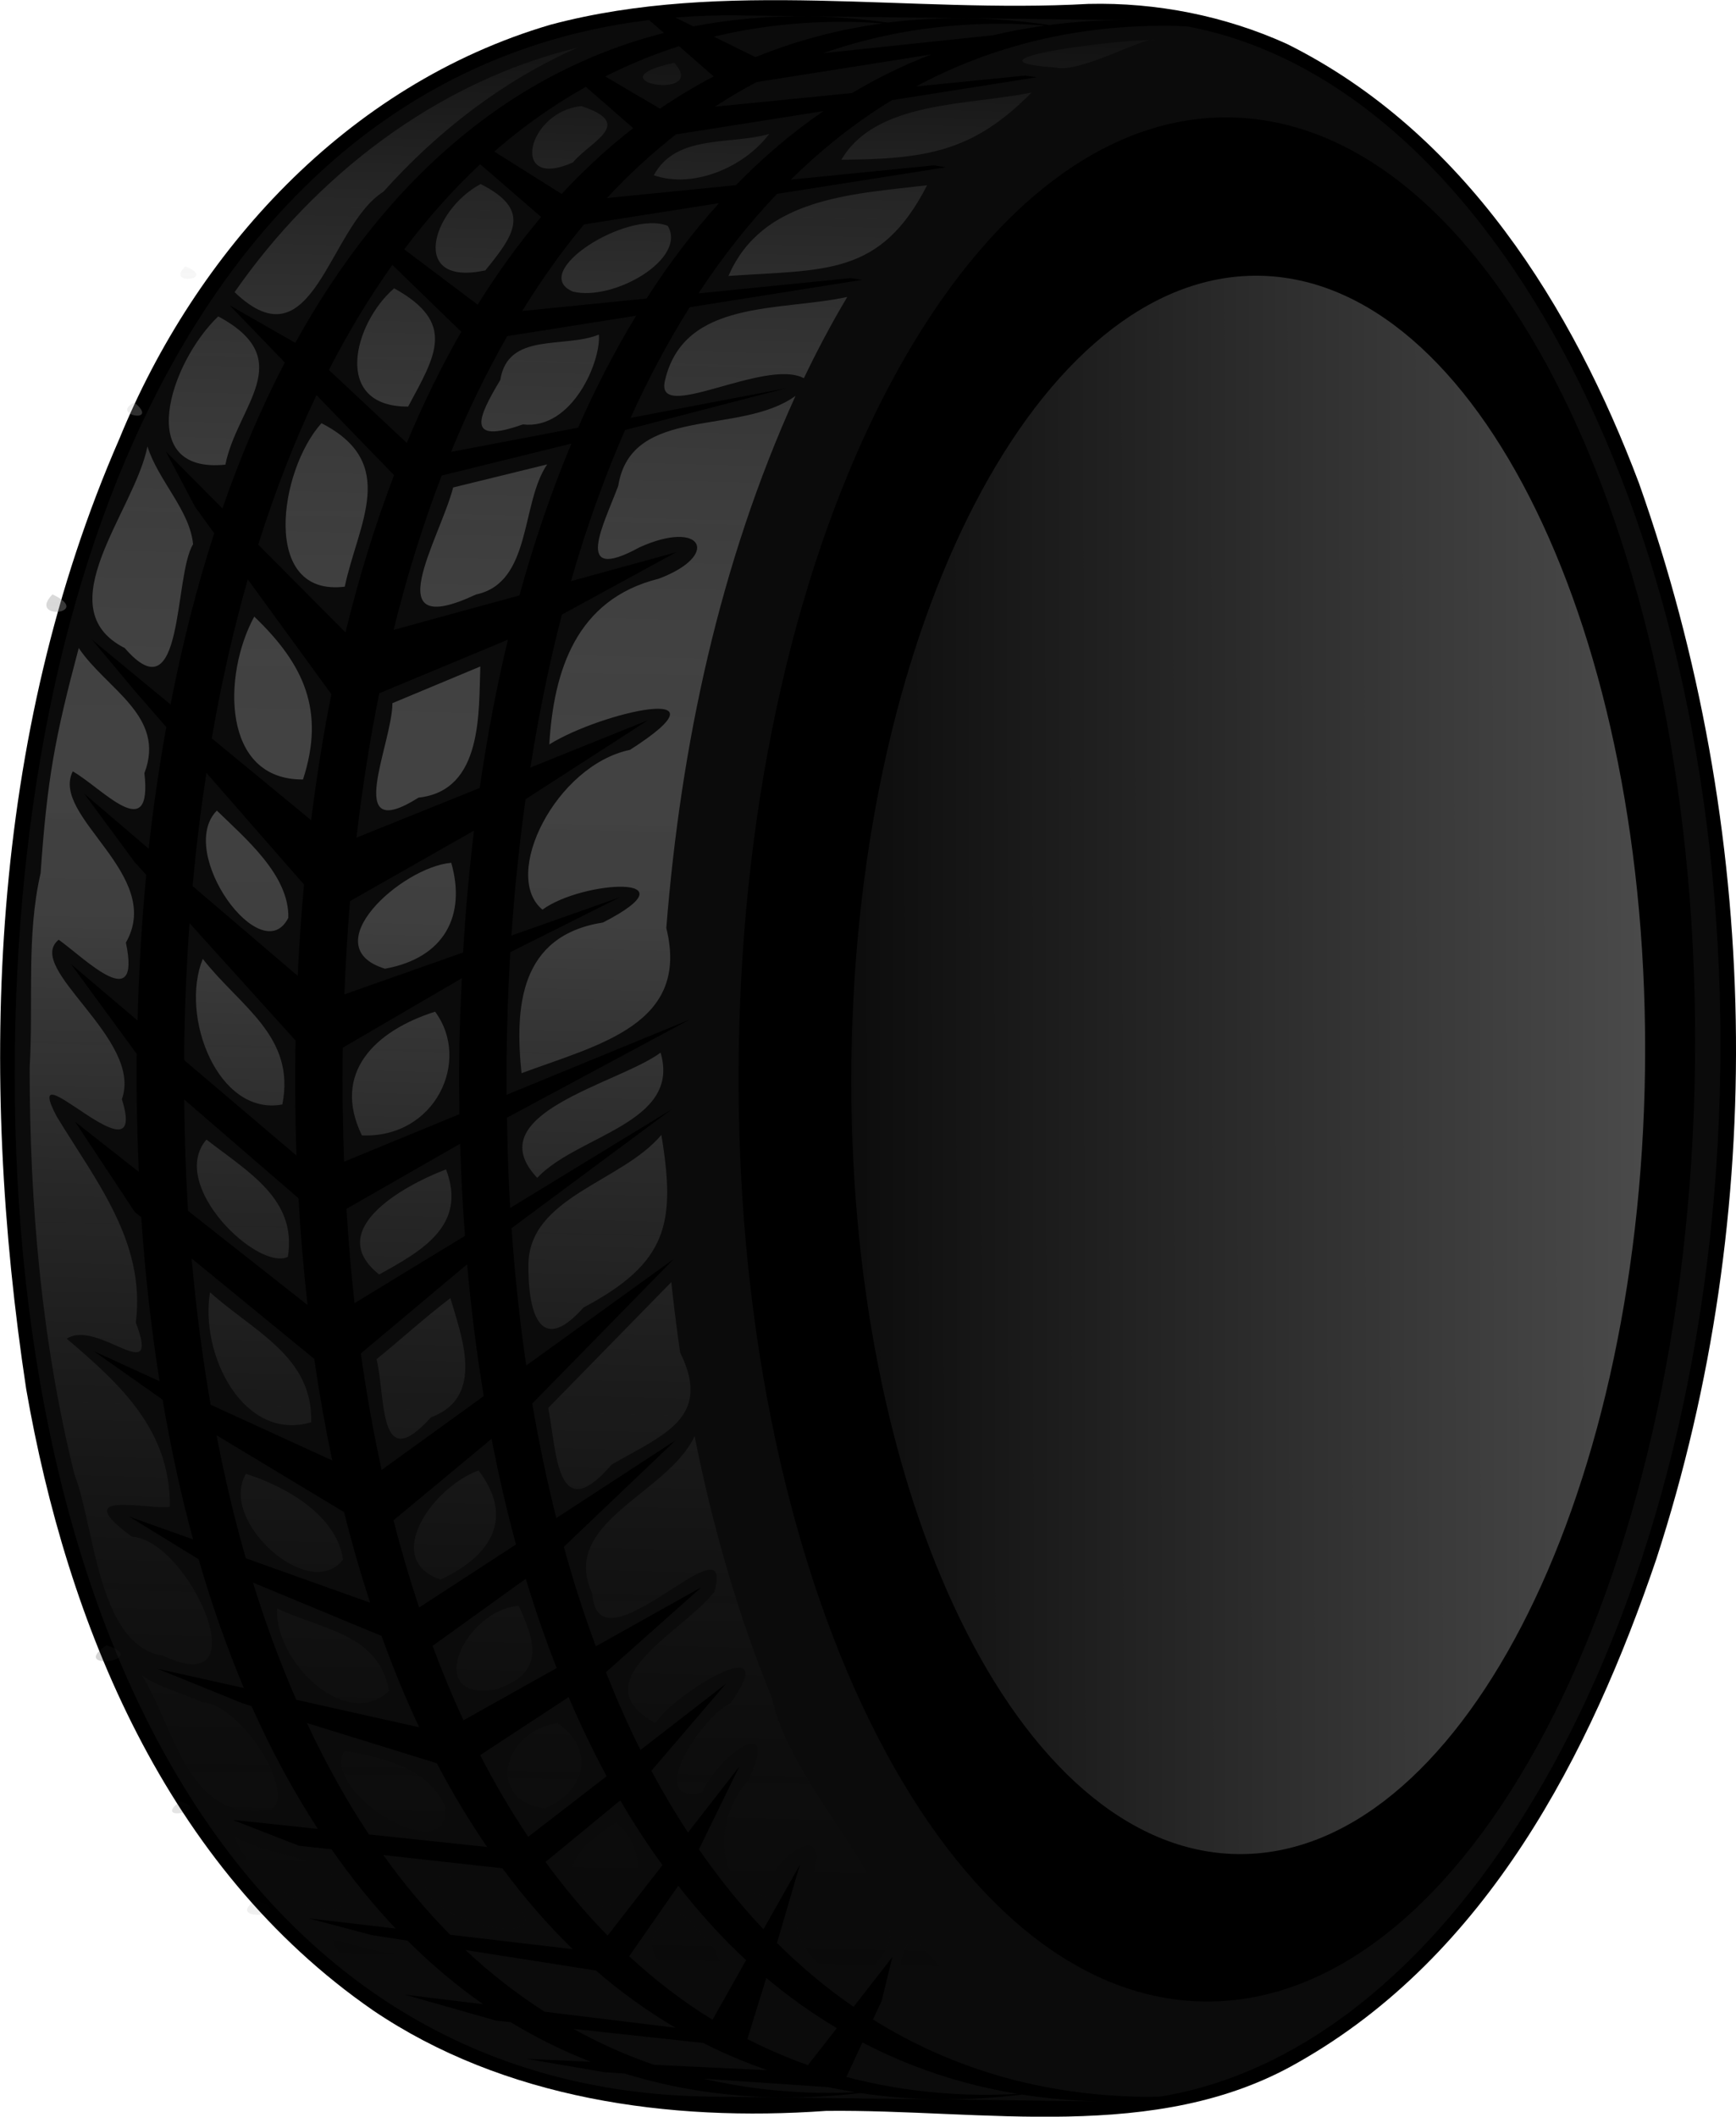
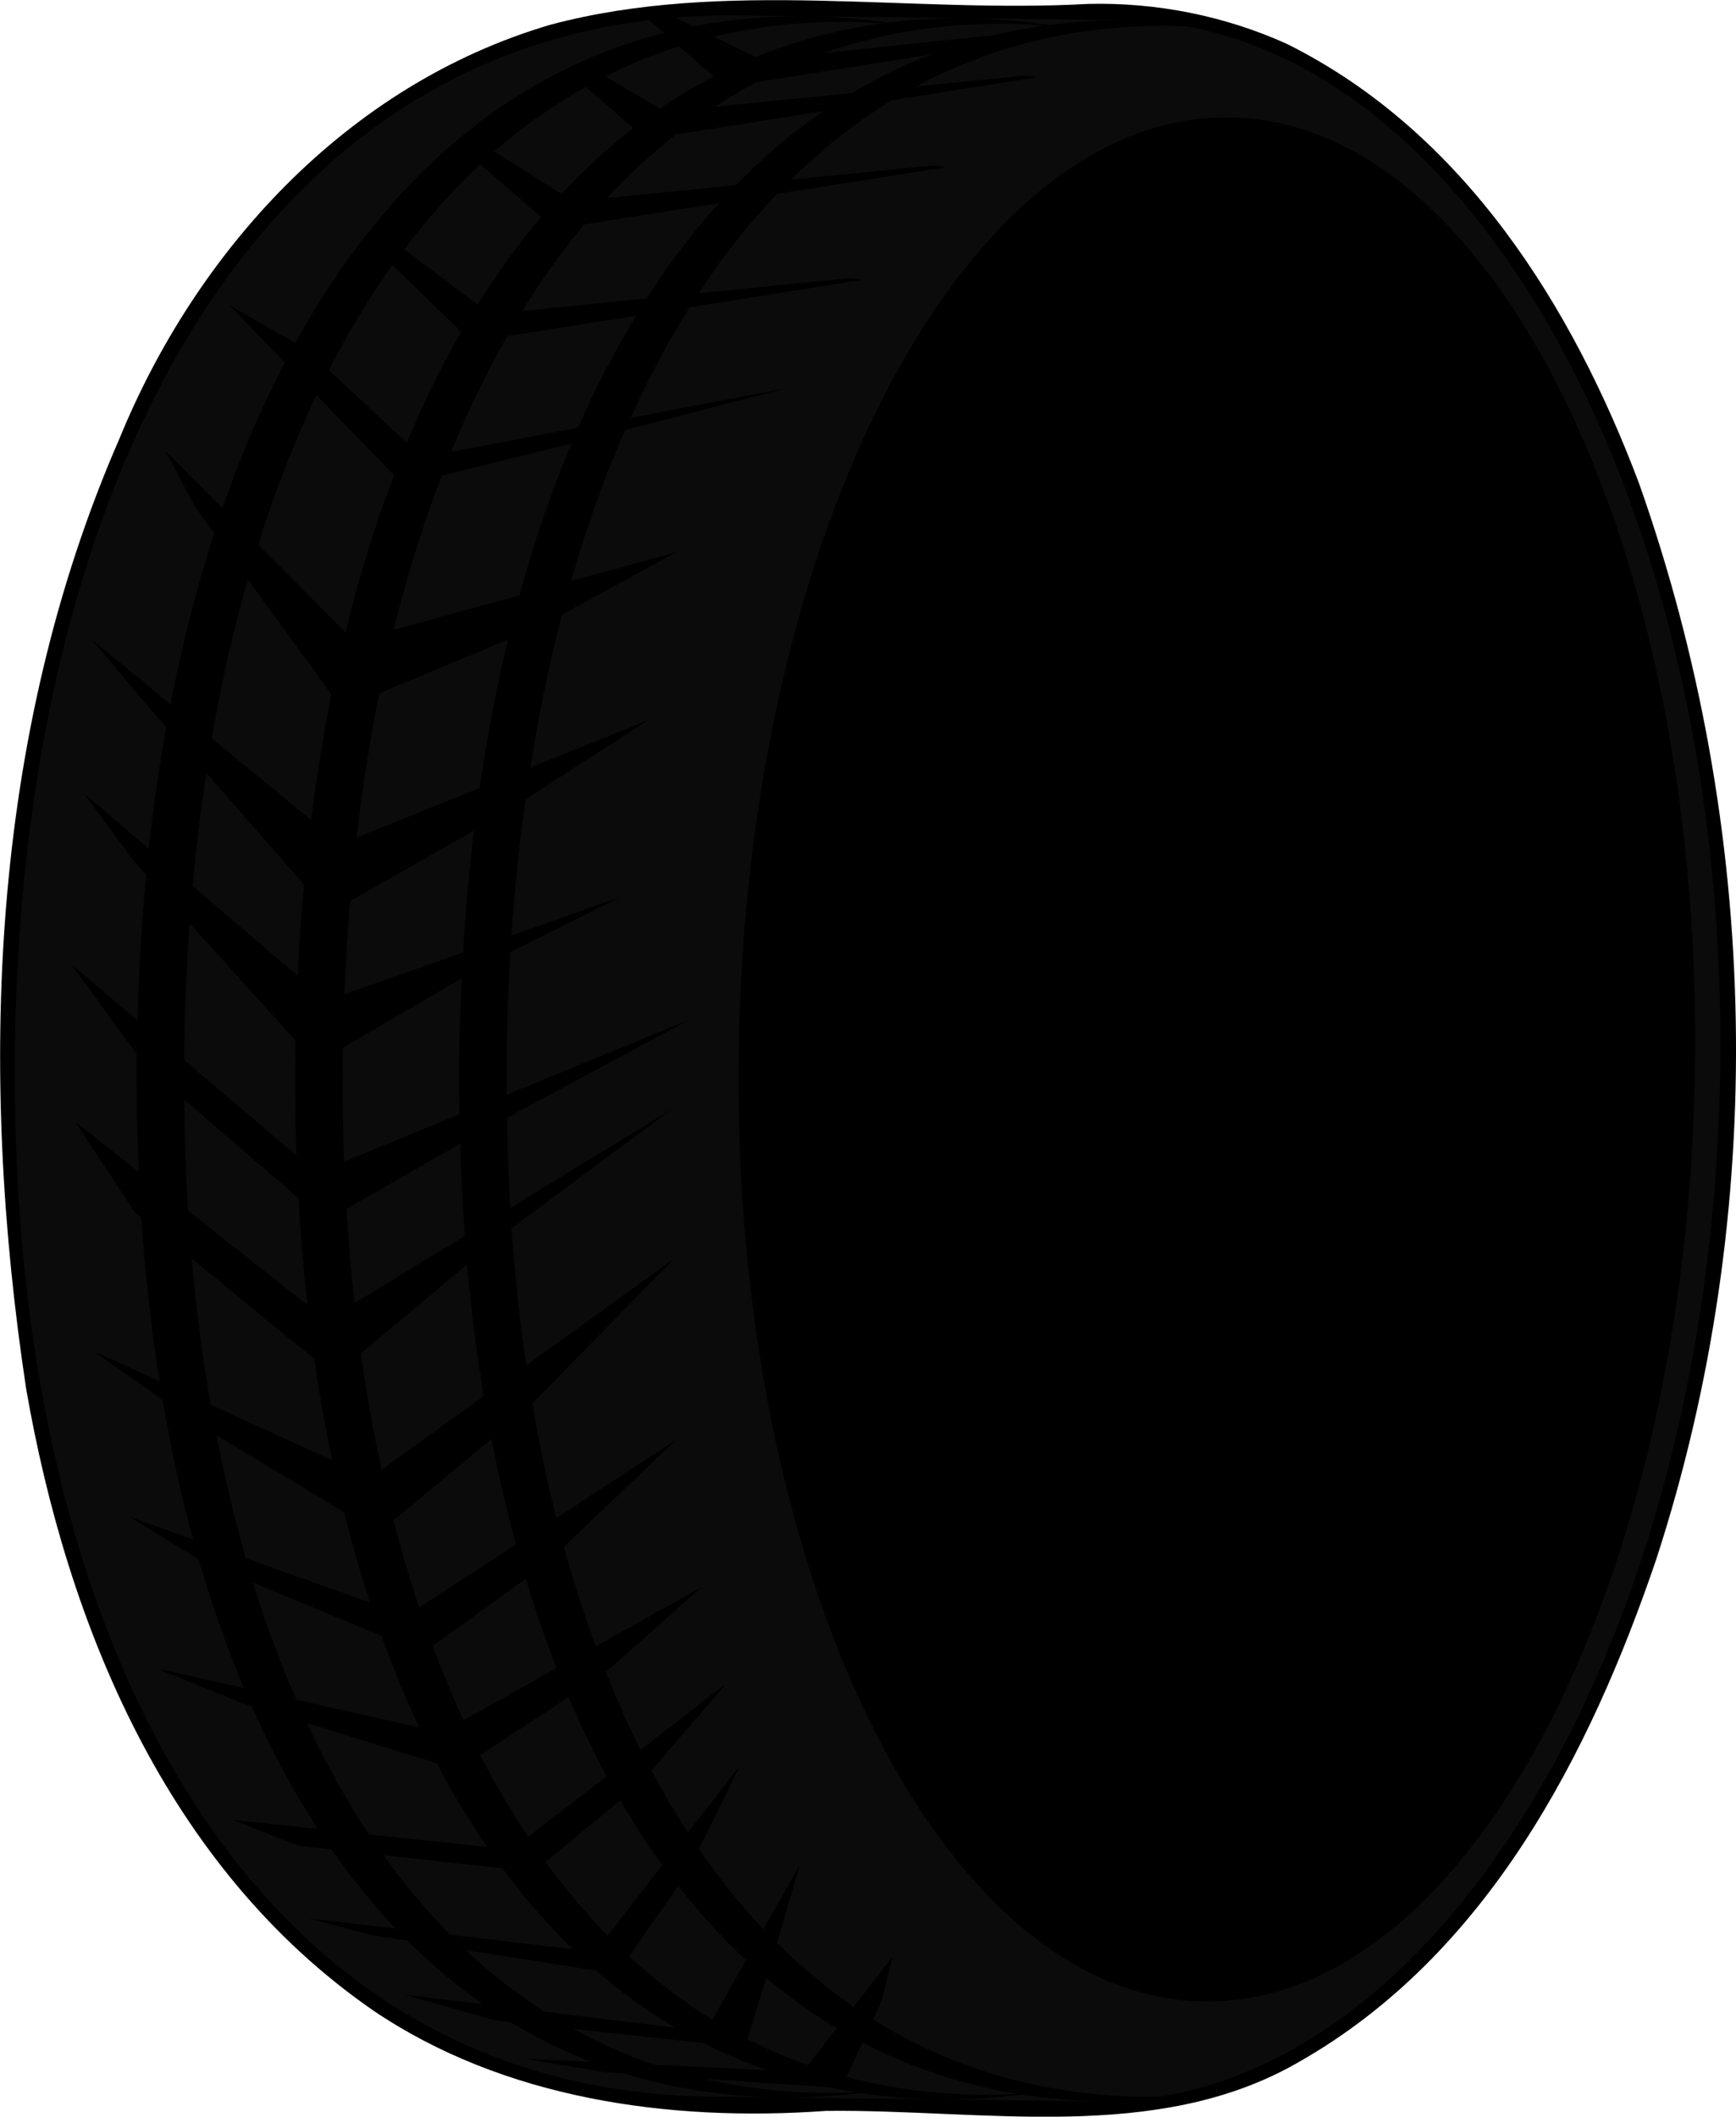
<svg xmlns="http://www.w3.org/2000/svg" xmlns:ns1="http://www.inkscape.org/namespaces/inkscape" xmlns:ns2="http://sodipodi.sourceforge.net/DTD/sodipodi-0.dtd" xmlns:xlink="http://www.w3.org/1999/xlink" width="612.26" height="746.354" id="svg2" version="1.1" ns1:version="0.48.4 r9939" ns2:docname="Tyre.svg">
  <defs id="defs4">
    <linearGradient ns1:collect="always" id="linearGradient3064">
      <stop style="stop-color:#000000;stop-opacity:1;" offset="0" id="stop3066" />
      <stop style="stop-color:#cccccc;stop-opacity:1" offset="1" id="stop3068" />
    </linearGradient>
    <ns1:path-effect effect="skeletal" id="path-effect4431" is_visible="true" pattern="m -1925.39,-2559.324 c 0,-2.76 2.24,-5 5,-5 2.76,0 5,2.24 5,5 0,2.76 -2.24,5 -5,5 -2.76,0 -5,-2.24 -5,-5 z" copytype="single_stretched" prop_scale="1" scale_y_rel="false" spacing="0" normal_offset="0" tang_offset="0" prop_units="false" vertical_pattern="false" fuse_tolerance="0" />
    <ns1:path-effect effect="skeletal" id="path-effect4429" is_visible="true" pattern="m -1612.006,-2552.421 c 0,-2.76 2.24,-5 5,-5 2.76,0 5,2.24 5,5 0,2.76 -2.24,5 -5,5 -2.76,0 -5,-2.24 -5,-5 z" copytype="single_stretched" prop_scale="1" scale_y_rel="false" spacing="0" normal_offset="0" tang_offset="0" prop_units="false" vertical_pattern="false" fuse_tolerance="0" />
    <ns1:path-effect effect="skeletal" id="path-effect4427" is_visible="true" pattern="m -1612.006,-2552.421 c 0,-2.76 2.24,-5 5,-5 2.76,0 5,2.24 5,5 0,2.76 -2.24,5 -5,5 -2.76,0 -5,-2.24 -5,-5 z" copytype="single_stretched" prop_scale="1" scale_y_rel="false" spacing="0" normal_offset="0" tang_offset="0" prop_units="false" vertical_pattern="false" fuse_tolerance="0" />
    <ns1:path-effect fuse_tolerance="0" vertical_pattern="false" prop_units="false" tang_offset="0" normal_offset="0" spacing="0" scale_y_rel="false" prop_scale="1" copytype="single_stretched" pattern="m -1616.148,-2566.227 c 0,-2.76 2.24,-5 5,-5 2.76,0 5,2.24 5,5 0,2.76 -2.24,5 -5,5 -2.76,0 -5,-2.24 -5,-5 z" is_visible="true" id="path-effect4425" effect="skeletal" />
    <ns1:path-effect fuse_tolerance="0" vertical_pattern="false" prop_units="false" tang_offset="0" normal_offset="0" spacing="0" scale_y_rel="false" prop_scale="1" copytype="single_stretched" pattern="m -1925.39,-2559.324 c 0,-2.76 2.24,-5 5,-5 2.76,0 5,2.24 5,5 0,2.76 -2.24,5 -5,5 -2.76,0 -5,-2.24 -5,-5 z" is_visible="true" id="path-effect4415" effect="skeletal" />
    <ns1:path-effect effect="skeletal" id="path-effect4400" is_visible="true" pattern="m -1929.531,-2573.129 c 0,-2.76 2.24,-5 5,-5 2.76,0 5,2.24 5,5 0,2.76 -2.24,5 -5,5 -2.76,0 -5,-2.24 -5,-5 z" copytype="single_stretched" prop_scale="1" scale_y_rel="false" spacing="0" normal_offset="0" tang_offset="0" prop_units="false" vertical_pattern="false" fuse_tolerance="0" />
    <linearGradient ns1:collect="always" id="linearGradient3857">
      <stop style="stop-color:#000000;stop-opacity:1;" offset="0" id="stop3859" />
      <stop style="stop-color:#ffffff;stop-opacity:1" offset="1" id="stop3861" />
    </linearGradient>
    <linearGradient ns1:collect="always" id="linearGradient3846">
      <stop style="stop-color:#000000;stop-opacity:0" offset="0" id="stop3848" />
      <stop id="stop3854" offset="0.542" style="stop-color:#666666;stop-opacity:1" />
      <stop style="stop-color:#ffffff;stop-opacity:0" offset="1" id="stop3850" />
    </linearGradient>
    <linearGradient ns1:collect="always" xlink:href="#linearGradient3857" id="linearGradient4023" gradientUnits="userSpaceOnUse" x1="-657.095" y1="-77.026" x2="538.958" y2="-70.598" />
    <linearGradient ns1:collect="always" xlink:href="#linearGradient3846" id="linearGradient4025" gradientUnits="userSpaceOnUse" x1="329.801" y1="420.481" x2="332.644" y2="130.484" />
    <linearGradient ns1:collect="always" xlink:href="#linearGradient3857" id="linearGradient4390" gradientUnits="userSpaceOnUse" x1="-26.645" y1="-0.439" x2="601.995" y2="-8.172" />
    <linearGradient ns1:collect="always" xlink:href="#linearGradient3846" id="linearGradient4392" gradientUnits="userSpaceOnUse" x1="329.801" y1="420.481" x2="332.644" y2="130.484" />
    <linearGradient ns1:collect="always" xlink:href="#linearGradient3857-4" id="linearGradient4390-7" gradientUnits="userSpaceOnUse" x1="-26.645" y1="-0.439" x2="601.995" y2="-8.172" />
    <linearGradient ns1:collect="always" id="linearGradient3857-4">
      <stop style="stop-color:#000000;stop-opacity:1;" offset="0" id="stop3859-0" />
      <stop style="stop-color:#ffffff;stop-opacity:1" offset="1" id="stop3861-9" />
    </linearGradient>
    <linearGradient ns1:collect="always" xlink:href="#linearGradient3846-8" id="linearGradient4392-4" gradientUnits="userSpaceOnUse" x1="329.801" y1="420.481" x2="332.644" y2="130.484" />
    <linearGradient ns1:collect="always" id="linearGradient3846-8">
      <stop style="stop-color:#000000;stop-opacity:0" offset="0" id="stop3848-8" />
      <stop id="stop3854-2" offset="0.542" style="stop-color:#666666;stop-opacity:1" />
      <stop style="stop-color:#ffffff;stop-opacity:0" offset="1" id="stop3850-4" />
    </linearGradient>
    <linearGradient ns1:collect="always" xlink:href="#linearGradient3857-4" id="linearGradient4634" gradientUnits="userSpaceOnUse" x1="-26.645" y1="-0.439" x2="601.995" y2="-8.172" />
    <linearGradient ns1:collect="always" xlink:href="#linearGradient3846-8" id="linearGradient4636" gradientUnits="userSpaceOnUse" x1="329.801" y1="420.481" x2="332.644" y2="130.484" />
    <linearGradient ns1:collect="always" xlink:href="#linearGradient3846-8" id="linearGradient3096" gradientUnits="userSpaceOnUse" x1="329.801" y1="420.481" x2="332.644" y2="130.484" />
    <linearGradient ns1:collect="always" xlink:href="#linearGradient3846-8" id="linearGradient3062" gradientUnits="userSpaceOnUse" x1="329.801" y1="420.481" x2="332.644" y2="130.484" />
    <linearGradient ns1:collect="always" xlink:href="#linearGradient3064" id="linearGradient3070" x1="107.189" y1="9.53" x2="1885.149" y2="-15.889" gradientUnits="userSpaceOnUse" />
  </defs>
  <ns2:namedview id="base" pagecolor="#ffffff" bordercolor="#666666" borderopacity="1.0" ns1:pageopacity="0.0" ns1:pageshadow="2" ns1:zoom="0.25609715" ns1:cx="-51.022761" ns1:cy="76.335727" ns1:document-units="px" ns1:current-layer="layer1" showgrid="false" ns1:window-width="1366" ns1:window-height="706" ns1:window-x="-8" ns1:window-y="-8" ns1:window-maximized="1" showguides="true" ns1:guide-bbox="true" fit-margin-top="0" fit-margin-left="0" fit-margin-right="0" fit-margin-bottom="0" />
  <g ns1:label="Layer 1" ns1:groupmode="layer" id="layer1" transform="translate(27.339,-122.401)">
    <g id="g4013" transform="matrix(2.624,0.032,-0.033,2.507,-638.897,-219.419)">
      <path ns1:connector-curvature="0" id="path3822" d="m 381.031,132.031 c -23.999,1.713 -48.891,-2.981 -72.25,3.844 -27.432,8.815 -47.322,32.646 -57.219,58.969 -16.943,42.091 -17.85,89.35 -10.846,133.795 5.904,32.896 19.611,66.972 47.69,86.767 17.715,12.235 39.966,15.225 61.062,13.375 21.103,-0.532 44.44,4.074 63.312,-7.594 25.268,-15.378 38.767,-43.968 47.292,-71.394 14.582,-49.092 12.782,-103.024 -4.23,-151.325 -9.185,-24.528 -24.032,-49.015 -48.094,-61.156 -8.365,-3.829 -17.547,-5.623 -26.719,-5.281 z" style="fill:#000000;fill-opacity:1;stroke:none" />
      <path id="path3768" d="m 333.844,134.25 c -2.837,0 -5.602,0.148 -8.312,0.406 l 2.438,1.219 c 4.905,-1.065 10.041,-1.625 15.438,-1.625 l -9.562,0 z m 9.562,0 c 3.543,0 7.086,0.278 10.656,0.75 0.01,0.001 0.021,-0.001 0.031,0 3.437,-0.497 6.962,-0.75 10.625,-0.75 l -21.312,0 z m 21.312,0 c 3.681,0 7.383,0.304 11.094,0.812 3.27,-0.488 6.622,-0.773 10.094,-0.812 l -21.188,0 z m -15.812,0.719 c -6.401,0 -12.454,0.802 -18.156,2.312 l 5.625,2.812 c 5.32,-2.361 11.009,-4.037 17.031,-4.969 -1.506,-0.087 -3.001,-0.156 -4.5,-0.156 z m 21.312,0 c -8.922,0 -17.154,1.553 -24.719,4.438 l 22.812,-2.812 c 2.247,-0.597 4.552,-1.066 6.906,-1.438 -1.665,-0.106 -3.343,-0.188 -5,-0.188 z m 22.031,0 c -12.823,0 -24.232,3.173 -34.25,8.969 l 14.625,-1.719 1.594,0.219 -19.438,3.469 c -4.83,3.163 -9.304,6.974 -13.438,11.344 l 19.188,-2.25 1.625,0.25 -22.656,4.031 c -3.763,4.242 -7.221,8.958 -10.375,14.125 L 349.5,171 l 1.625,0.219 -23.156,4.156 c -2.842,4.869 -5.428,10.098 -7.75,15.656 l 20.875,-4.438 L 319.5,192.75 c -2.699,6.692 -5.039,13.819 -7,21.344 l 14.094,-4.25 -15.25,8.969 c -1.628,6.908 -2.939,14.113 -3.969,21.562 l 15.75,-6.875 -16.344,11.344 c -0.753,6.246 -1.314,12.649 -1.656,19.188 L 319.688,258.438 305,266.375 c -0.209,4.675 -0.312,9.425 -0.312,14.219 0,1.959 0.028,3.904 0.062,5.844 l 24.5,-10.906 -24.406,14.125 c 0.12,4.28 0.302,8.515 0.594,12.688 l 21.5,-14.125 -21.281,16.969 c 0.525,6.586 1.262,13.028 2.219,19.281 l 19.656,-15.25 L 308.75,329.812 c 0.97,5.518 2.12,10.876 3.438,16.062 l 15.906,-11.156 -14.844,15.188 c 1.332,4.821 2.826,9.464 4.469,13.938 l 14.094,-8.5 -12.688,12.125 c 1.49,3.769 3.061,7.399 4.781,10.875 L 335.25,368.906 325.406,381.25 c 1.584,3.007 3.266,5.872 5.031,8.625 l 6.781,-9.375 -5.281,11.719 c 2.728,4.019 5.677,7.74 8.812,11.125 l 4.781,-9.125 -2.938,11.031 c 3.262,3.304 6.725,6.266 10.406,8.844 l 5.125,-7.062 -1.375,6.219 -1.125,2.594 c 10.576,6.712 22.778,10.406 36.625,10.406 0.709,0 1.415,-0.043 2.125,-0.062 41.259,-7.576 73.438,-69.872 73.438,-145.594 0,-75.722 -32.179,-137.99 -73.438,-145.562 -0.71,-0.02 -1.416,-0.062 -2.125,-0.062 z M 322,135.062 c -55.434,7.706 -83.406,69.909 -83.406,145.531 0,80.833 31.953,146.375 95.25,146.375 l 9.562,0 c -7.493,0 -14.517,-1.068 -21.062,-3.094 l -2.75,-0.156 -10.5,-1.75 8.688,0.312 c -3.778,-1.48 -7.405,-3.31 -10.844,-5.438 l -1.969,-0.188 -12.312,-3.5 10.562,1.219 c -3.632,-2.58 -7.058,-5.531 -10.281,-8.812 l -4.812,-0.719 -8.531,-2.25 11.719,1.281 c -3.121,-3.359 -6.03,-7.053 -8.75,-11.031 l -4.375,-0.438 -8.969,-3.531 11.469,1.125 c -3.359,-5.265 -6.423,-11.004 -9.125,-17.156 l -1.281,-0.406 -11.438,-4.688 11.656,2.562 c -2.373,-5.69 -4.483,-11.716 -6.312,-18.031 l -9.406,-5.875 8.625,3.094 c -1.714,-6.266 -3.152,-12.825 -4.344,-19.594 l -9.344,-6.719 8.906,4.125 c -1.225,-7.43 -2.144,-15.122 -2.75,-23.031 L 255,303.562 l -8.188,-12.594 8.656,6.938 c -0.299,-5.448 -0.488,-10.979 -0.5,-16.594 l -9,-12.531 9.062,7.844 c 0.085,-6.968 0.376,-13.808 0.906,-20.5 l -1.562,-1.75 -6.938,-9.594 8.781,7.656 c 0.539,-5.841 1.272,-11.555 2.156,-17.125 l -4.344,-5.094 -5.812,-7.094 10.688,9 c 1.453,-8.428 3.304,-16.514 5.562,-24.156 l -2.625,-3.688 -4.031,-7.75 7.719,7.938 c 2.323,-7.319 5.039,-14.226 8.125,-20.625 l -7.531,-7.969 8.906,5.188 c 11.455,-22.394 27.798,-38.267 49,-44.219 L 322,135.062 z m 21.406,291.906 21.312,0 c -3.663,0 -7.188,-0.253 -10.625,-0.75 -0.01,10e-4 -0.021,-10e-4 -0.031,0 -3.57,0.472 -7.113,0.75 -10.656,0.75 z m 21.312,0 21.188,0 c -3.472,-0.039 -6.824,-0.325 -10.094,-0.812 -3.711,0.508 -7.413,0.812 -11.094,0.812 z M 326.062,138.688 c -3.423,1.186 -6.691,2.662 -9.844,4.375 L 323.625,147.5 c 2.3,-1.688 4.689,-3.241 7.156,-4.625 l -4.688,-4.188 -0.031,0 z m 33.938,0.719 -23.438,4.188 c -1.908,1.078 -3.755,2.267 -5.562,3.531 l 18.406,-2.156 c 3.373,-2.159 6.888,-4.032 10.594,-5.562 z m -46.375,5.156 c -4.325,2.606 -8.398,5.696 -12.188,9.25 l 9.125,5.844 c 2.972,-3.433 6.143,-6.579 9.5,-9.375 l -6.438,-5.719 z m 31.969,3 -19.781,3.531 c -3.227,2.719 -6.29,5.743 -9.156,9.062 l 17.312,-2.031 c 3.603,-3.971 7.478,-7.512 11.625,-10.562 z M 400.125,147.75 c 35.493,0 64.281,59.322 64.281,132.5 0,73.178 -28.788,132.5 -64.281,132.5 -35.493,0 -64.25,-59.322 -64.25,-132.5 0,-73.178 28.757,-132.5 64.25,-132.5 z m -100.562,7.875 c -3.618,3.62 -6.957,7.665 -10.062,12.094 l 9.969,7.656 c 2.581,-4.453 5.365,-8.616 8.375,-12.438 l -8.281,-7.312 z m 32.156,5.062 -18.094,3.219 c -2.931,3.779 -5.641,7.891 -8.156,12.281 l 16.688,-1.969 c 2.917,-4.905 6.112,-9.421 9.562,-13.531 z m -43.781,9.25 c -3.043,4.589 -5.821,9.564 -8.344,14.875 l 10.594,10.125 c 2.132,-5.546 4.504,-10.795 7.125,-15.719 l -9.375,-9.281 z m 32.844,6.719 L 303.5,179.75 c -2.711,5.121 -5.161,10.579 -7.344,16.375 L 313.188,192.5 c 2.268,-5.616 4.809,-10.9 7.594,-15.844 z m -42.812,11.719 c -2.905,6.587 -5.417,13.649 -7.562,21.125 l 11.875,12.188 c 1.716,-7.775 3.796,-15.192 6.25,-22.188 l -10.562,-11.125 z m 34.344,6.375 -17.375,4.719 c -2.417,6.866 -4.485,14.154 -6.188,21.781 l 16.844,-5.062 c 1.875,-7.531 4.12,-14.703 6.719,-21.438 z m -43.25,19.656 c -1.85,7.144 -3.377,14.639 -4.562,22.406 l 13.5,11.344 c 0.655,-6.065 1.465,-11.997 2.5,-17.75 l -11.438,-16 z m 35.062,8.031 -17.188,7.75 c -1.191,6.572 -2.119,13.365 -2.812,20.344 l 16.469,-7.188 c 0.909,-7.196 2.073,-14.188 3.531,-20.906 z m -40.281,19.25 c -0.692,5.205 -1.255,10.516 -1.656,15.938 l 14.281,12.438 c 0.142,-4.337 0.369,-8.619 0.688,-12.844 l -13.312,-15.531 z m 36.062,7.656 -16.531,10.125 c -0.292,4.317 -0.484,8.694 -0.594,13.125 l 15.875,-6.094 c 0.258,-5.829 0.669,-11.547 1.25,-17.156 z m -38.062,13.5 c -0.328,5.818 -0.5,11.741 -0.5,17.75 0,0.513 0.029,1.019 0.031,1.531 l 15.25,13.219 c -0.225,-4.85 -0.344,-9.772 -0.344,-14.75 0,-0.472 0.029,-0.936 0.031,-1.406 l -14.469,-16.344 z m 36.688,7.281 -15.875,9.969 c -2.5e-4,0.167 0,0.332 0,0.5 0,5.243 0.126,10.431 0.375,15.531 l 15.406,-6.875 c -0.077,-2.866 -0.125,-5.748 -0.125,-8.656 0,-3.524 0.106,-7.007 0.219,-10.469 z m -37.094,17.531 c 0.115,5.298 0.343,10.522 0.719,15.656 l 16.219,13.031 c -0.59,-4.899 -1.069,-9.919 -1.406,-15 l -15.531,-13.688 z m 37.156,5.75 -15.156,9.344 c 0.32,4.49 0.732,8.904 1.25,13.25 l 14.719,-9.656 c -0.357,-4.256 -0.637,-8.563 -0.812,-12.938 z M 262.719,310 c 0.682,7.034 1.627,13.906 2.812,20.531 l 16.438,7.625 c -0.992,-4.634 -1.861,-9.384 -2.594,-14.25 L 262.719,310 z m 37.031,0.344 -14.125,12.719 c 0.824,5.6 1.833,11.052 3,16.344 l 13.594,-10.562 c -1.03,-6.006 -1.848,-12.167 -2.469,-18.5 z m -33.375,24.469 c 1.181,5.949 2.557,11.719 4.156,17.25 l 16.781,6.031 c -1.336,-4.097 -2.563,-8.332 -3.656,-12.688 L 266.375,334.812 z m 36.969,0.031 -13.031,11.625 c 1.079,4.197 2.286,8.268 3.594,12.219 l 12.906,-9.031 c -1.311,-4.779 -2.461,-9.735 -3.469,-14.812 z m 4.844,19.625 -12.406,9.594 c 1.325,3.591 2.756,7.063 4.281,10.406 l 12.438,-7.5 c -1.567,-4.018 -3.005,-8.186 -4.312,-12.5 z m -36.656,1 c 1.778,5.736 3.788,11.219 6.031,16.406 l 16.562,3.656 c -1.894,-4.079 -3.626,-8.334 -5.219,-12.781 l -17.375,-7.281 z m 42.625,15.562 -11.781,8.312 c 2.034,4.025 4.245,7.821 6.594,11.406 l 10.438,-8.656 c -1.879,-3.524 -3.621,-7.214 -5.25,-11.062 z m -35.125,4.094 c 2.573,5.563 5.399,10.771 8.531,15.562 l 15.906,1.562 c -2.465,-3.66 -4.776,-7.559 -6.906,-11.688 l -17.531,-5.438 z m 42.25,10.344 -9.938,8.781 c 2.642,3.696 5.463,7.127 8.469,10.25 l 7.25,-10 c -2.036,-2.856 -3.961,-5.864 -5.781,-9.031 z m -31.75,8.094 c 2.83,4.031 5.87,7.731 9.125,11.094 l 16.5,1.812 c -3.429,-3.385 -6.617,-7.15 -9.594,-11.25 l -16.031,-1.656 z m 39.688,3.812 -6.469,10 c 3.542,3.324 7.304,6.283 11.312,8.781 l 4.406,-8.438 c -3.298,-3.114 -6.357,-6.58 -9.25,-10.344 z m -28.469,9.406 c 3.346,3.212 6.949,6.063 10.719,8.531 l 17.625,2.031 c -3.79,-2.273 -7.398,-4.911 -10.781,-7.906 L 300.75,406.781 z m 40.469,3.406 -2.438,8.625 c 2.641,1.364 5.361,2.562 8.188,3.562 l 3.812,-5.25 c -3.344,-2.032 -6.537,-4.338 -9.562,-6.938 z m -25.812,7.5 c 3.467,1.948 7.076,3.605 10.875,4.906 l 15.25,0.562 c -3.003,-1.042 -5.891,-2.274 -8.688,-3.719 l -17.438,-1.75 z m 38.844,1.406 -2.094,4.875 c 5.675,1.495 11.697,2.281 18.062,2.281 1.657,0 3.335,-0.081 5,-0.188 -7.543,-1.192 -14.531,-3.556 -20.969,-6.969 z m -21.281,5.375 c 5.052,1.156 10.354,1.781 15.938,1.781 1.499,0 2.994,-0.069 4.5,-0.156 -1.241,-0.192 -2.477,-0.401 -3.688,-0.656 l -16.75,-0.969 z" style="opacity:0.231;fill:#333333;fill-opacity:1;stroke:none" ns1:connector-curvature="0" />
-       <path transform="matrix(0.197,0,0,0.205,308.844,280.593)" d="m 755.594,1.804 c 0,299.03 -121.206,541.442 -270.721,541.442 -149.515,0 -270.721,-242.412 -270.721,-541.442 0,-299.03 121.206,-541.442 270.721,-541.442 149.515,0 270.721,242.412 270.721,541.442 z" ns2:ry="541.44177" ns2:rx="270.72089" ns2:cy="1.8035365" ns2:cx="484.87323" id="path2996" style="fill:url(#linearGradient3070);fill-opacity:1;stroke:none" ns2:type="arc" />
-       <path ns1:connector-curvature="0" id="path3833" d="m 389.969,137 c -5.016,-0.063 -27.128,3.215 -13.181,4.044 3.305,0.757 12.06,-4.636 13.181,-4.044 z m -77.531,2.062 c -19.062,5.102 -35.065,18.589 -45.656,34.969 10.764,10.521 12.445,-9.366 19.819,-14.376 7.1,-8.509 15.797,-15.807 25.838,-20.592 z m 13.031,1.969 c -11.479,2.727 4.799,5.434 0,0 z m 48.062,3.562 c -8.588,1.953 -20.891,1.415 -25.439,9.777 11.253,-0.247 17.638,-1.261 25.439,-9.777 z m -60.469,2.688 c -7.282,0.812 -9.615,12.079 -1.04,7.927 2.351,-3.04 8.366,-5.528 1.04,-7.927 z m 25.281,3.594 c -5.291,1.631 -12.506,0.152 -15.431,6 5.299,1.846 12.089,-1.224 15.431,-6 z m 21.312,6.938 c -10.202,1.385 -22.148,2.053 -26.531,13.094 12.947,-1.11 20.424,-0.166 26.531,-13.094 z m -60,0.594 c -6.5,3.737 -9.521,14.595 0.786,12.134 3.762,-4.968 6.253,-8.558 -0.786,-12.134 z m 25.219,5.562 c -5.467,-2.221 -18.699,6.799 -12.625,9.406 5.522,1.321 15.323,-4.826 12.625,-9.406 z M 260.125,170.5 c -2.792,2.781 4.467,1.811 0,0 z m 28.094,2.719 c -5.392,4.979 -8.176,16.792 2.087,16.608 3.627,-7.286 6.37,-11.855 -2.087,-16.608 z m 60.906,0.438 c -8.999,2.168 -21.916,0.555 -24.335,12.005 -1.465,6.344 13.36,-3.355 18.648,-0.505 1.732,-3.911 3.615,-7.757 5.688,-11.5 z m -84.5,3.812 c -6.478,6.672 -11.005,22.316 1.225,20.837 1.461,-8.3 9.736,-14.876 -1.225,-20.837 z m 51.188,1.906 c -4.659,2.056 -12.224,-0.257 -13.166,6.542 -2.936,5.311 -4.633,9.2 3.108,6.221 6.661,0.707 10.41,-9.035 10.058,-12.763 z m 26.531,8.281 c -7.377,5.775 -22.049,1.49 -23.662,12.957 -1.827,5.371 -6.116,13.971 2.984,8.599 8.396,-4.098 10.956,0.995 2.609,4.395 -11.056,3.024 -13.947,13.141 -14.399,23.487 6.937,-4.667 25.097,-9.166 10.849,0.627 -9.946,2.309 -17.113,17.866 -11.479,22.621 5.345,-4.216 20.808,-5.3 8.161,1.701 -11.219,1.991 -11.705,12.063 -10.687,21.334 10.395,-4.184 22.582,-7.146 19.204,-20.665 1.619,-25.637 6.475,-51.284 16.421,-75.054 z M 253.5,189.719 c -3.364,1.851 3.621,3.016 0,0 z m 25.188,2.594 c -5.628,6.713 -7.873,24.565 3.419,22.948 1.673,-8.884 7.153,-17.448 -3.419,-22.948 z m -23.344,3.562 c -1.591,9.135 -13.386,22.871 -2.69,28.399 8.153,9.614 6.414,-10.23 8.997,-14.717 -0.499,-4.785 -4.804,-8.9 -6.307,-13.682 z m 53.75,1.844 c -4.198,1.135 -8.396,2.271 -12.594,3.406 -1.731,7.377 -10.235,21.839 3.257,15.012 7.514,-1.764 5.823,-12.903 9.337,-18.419 z m -66.25,19.125 c -3.438,3.784 5.64,2.691 0,0 z M 270,219.625 c -4.163,8.218 -4.1,23.054 6.84,22.82 2.862,-9.662 -0.023,-16.162 -6.84,-22.82 z m -23.531,4.719 c -3.057,12.664 -4.013,18.502 -4.728,31.732 -1.827,8.813 -0.723,18.061 -1.128,27.383 0.247,19.207 2.084,38.461 6.734,57.094 2.818,7.2 3.423,24.089 12.224,25.351 13.459,6.473 3.277,-16.32 -4.39,-16.682 -8.946,-6.681 2.388,-3.723 5.048,-4.279 -0.029,-10.742 -6.821,-17.09 -14.152,-23.453 4.137,-2.883 12.812,7.051 9.254,-2.387 1.219,-11.34 -5.611,-19.818 -11.009,-28.867 -5.338,-10.334 12.68,10.09 8.74,-2.518 2.816,-8.52 -13.432,-18.257 -8.771,-22.318 3.596,2.619 11.229,10.553 9.035,0.292 5.106,-9.637 -10.421,-17.584 -7.44,-23.992 4.036,2.347 10.852,10.359 9.63,0.125 2.837,-8.096 -5.274,-11.733 -9.049,-17.481 z m 54,1.906 c -3.917,1.771 -7.833,3.542 -11.75,5.312 0.071,5.713 -6.501,20.14 3.684,13.235 8.688,-1.095 7.901,-12.231 8.066,-18.547 z m -35.156,20.719 c -5.442,5.961 6.322,22.438 9.796,14.956 0.073,-5.978 -5.893,-11.08 -9.796,-14.956 z m 31.594,6.938 c -6.704,0.703 -18.367,12.028 -8.721,15.009 8.016,-1.611 10.828,-7.661 8.721,-15.009 z m -33.219,13.938 c -3.036,8.136 2.335,22.131 10.948,20.34 1.707,-9.62 -5.867,-13.694 -10.948,-20.34 z M 295,274.875 c -7.946,2.743 -13.831,8.717 -9.622,17.521 9.877,0.307 14.6,-10.703 9.622,-17.521 z m 30.375,5.375 c -5.627,4.463 -24.629,8.864 -16.356,17.815 5.281,-6.083 19.275,-7.897 16.356,-17.815 z m 0.25,11.562 c -5.207,6.712 -17.758,8.936 -17.636,18.565 0.022,5.848 1.429,13.159 7.469,5.85 11.251,-6.431 12.278,-12.025 10.167,-24.415 z M 264.5,293.25 c -5.147,6.452 7.139,18.444 11.145,16.352 C 276.811,301.481 270.146,297.733 264.5,293.25 z m 32.25,3.781 c -6.015,2.496 -16.279,8.851 -8.801,14.894 5.64,-3.353 11.777,-7.009 8.801,-14.894 z M 327.219,312.5 c -5.438,5.969 -10.875,11.938 -16.312,17.906 1.217,6.135 1.314,16.96 8.626,7.85 6.898,-4.298 13.475,-6.701 9.002,-15.875 -0.5,-3.285 -0.936,-6.58 -1.316,-9.881 z M 265.25,314.719 c -1.281,8.833 4.805,21.043 13.827,18.104 0.114,-9.299 -7.945,-12.683 -13.827,-18.104 z m 32.312,0.406 c -3.353,2.729 -6.522,5.844 -9.812,8.719 1.338,5.513 0.392,16.465 7.408,8.087 7.386,-2.959 3.862,-11.714 2.404,-16.806 z m 33.062,18.969 c -3.426,8.188 -18.105,12.284 -13.457,22.378 0.865,11.641 19.182,-11.589 16.408,-0.528 -3.971,5.602 -18.088,12.854 -7.7,18.6 2.561,-4.32 17.171,-13.743 10.059,-2.933 -3.8,1.795 -11.557,14.589 -3.672,12.619 2.064,-5.224 10.465,-11.767 6.241,-1.846 -4.469,5.073 -4.797,15.186 2.51,16.36 0.342,-6.066 9.609,-11.602 5.922,-2.088 -6.669,8.445 7.39,20.374 10.914,7.461 -0.849,-9.529 -13.794,-21.474 -16.38,-33.345 -4.799,-11.836 -8.303,-24.171 -10.847,-36.678 z m -28.969,5.219 c -6.204,2.457 -12.843,12.712 -4.912,15.41 6.844,-3.469 9.809,-8.811 4.912,-15.41 z m -31.25,0.875 c -3.718,6.648 8.829,18.104 13.185,11.877 -0.925,-6.199 -7.765,-10.152 -13.185,-11.877 z m 36.875,18.094 c -7.35,0.688 -12.754,13.815 -2.837,11.769 6.428,-2.359 5.26,-6.561 2.837,-11.769 z m -32.469,0.781 c -0.255,7.529 9.513,17.193 15.205,11.42 -1.463,-8.047 -9.154,-8.521 -15.205,-11.42 z m -22.844,5.469 c -5.246,3.818 6.214,2.07 0,0 z m 4.844,4.219 c 4.56,7.494 6.403,20.669 17.37,18.681 3.937,-1.699 -3.814,-14.797 -9.277,-15.056 -2.667,-1.263 -5.638,-1.94 -8.094,-3.625 z m 55.875,5.938 c -7.531,1.426 -9.349,11.175 -1.496,12.042 5.578,-2.6 6.555,-8.511 1.496,-12.042 z m -28.531,4.281 c -3.293,5.891 14.51,16.851 13.617,7.71 -2.154,-5.353 -8.517,-6.823 -13.617,-7.71 z M 262.125,386.375 c -3.882,3.078 4.429,1.184 0,0 z m 58.656,2.188 c -5.053,3.497 -9.267,7.675 -1.718,11.926 5.628,-1.276 6.105,-8.192 1.718,-11.926 z m -51.25,2.594 c 1.282,5.635 14.939,14.729 15.298,7.641 -3.506,-5.581 -10.323,-4.492 -15.298,-7.641 z m 26.094,5.031 c -4.084,6.368 22.494,12.165 9.526,2.039 -1.742,-2.414 -6.701,-1.204 -9.526,-2.039 z m -23.156,3.938 c -4.542,3.276 6.258,2.139 0,0 z m 57.125,1.25 c -12.667,5.6 10.907,17.515 4.504,4.58 -1.865,-1.21 -2.494,-3.663 -4.504,-4.58 z m 31.094,2.531 c -4.812,9.325 0.31,15.47 10.076,16.93 5.351,2.704 22.532,4.173 20.854,2.802 -12.492,-2.043 -22.971,-10.27 -30.93,-19.731 z m -77.875,1.625 c 1.477,6.386 19.952,8.347 8.239,1.754 -2.855,-0.109 -5.454,-1.298 -8.239,-1.754 z m 24.406,4.25 c 3.799,5.959 20.974,4.975 7.397,1.046 -2.449,-0.47 -4.955,-0.533 -7.397,-1.046 z m -21.719,1 c -4.874,4.258 6.32,1.378 0,0 z M 342.625,414 c -6.461,6.666 11.434,6.312 1.434,1 L 342.625,414 z M 300,417.469 c 4.269,3.175 12.283,3.107 3.544,0.783 L 301.076,417.74 300,417.469 z m 1.781,2.625 c -4.436,4.616 6.61,1.422 0,0 z m 54,2.25 c -2.529,1.297 5.903,0.892 0,0 z" style="opacity:0.563;fill:url(#linearGradient3062);fill-opacity:1;stroke:none" />
    </g>
  </g>
</svg>